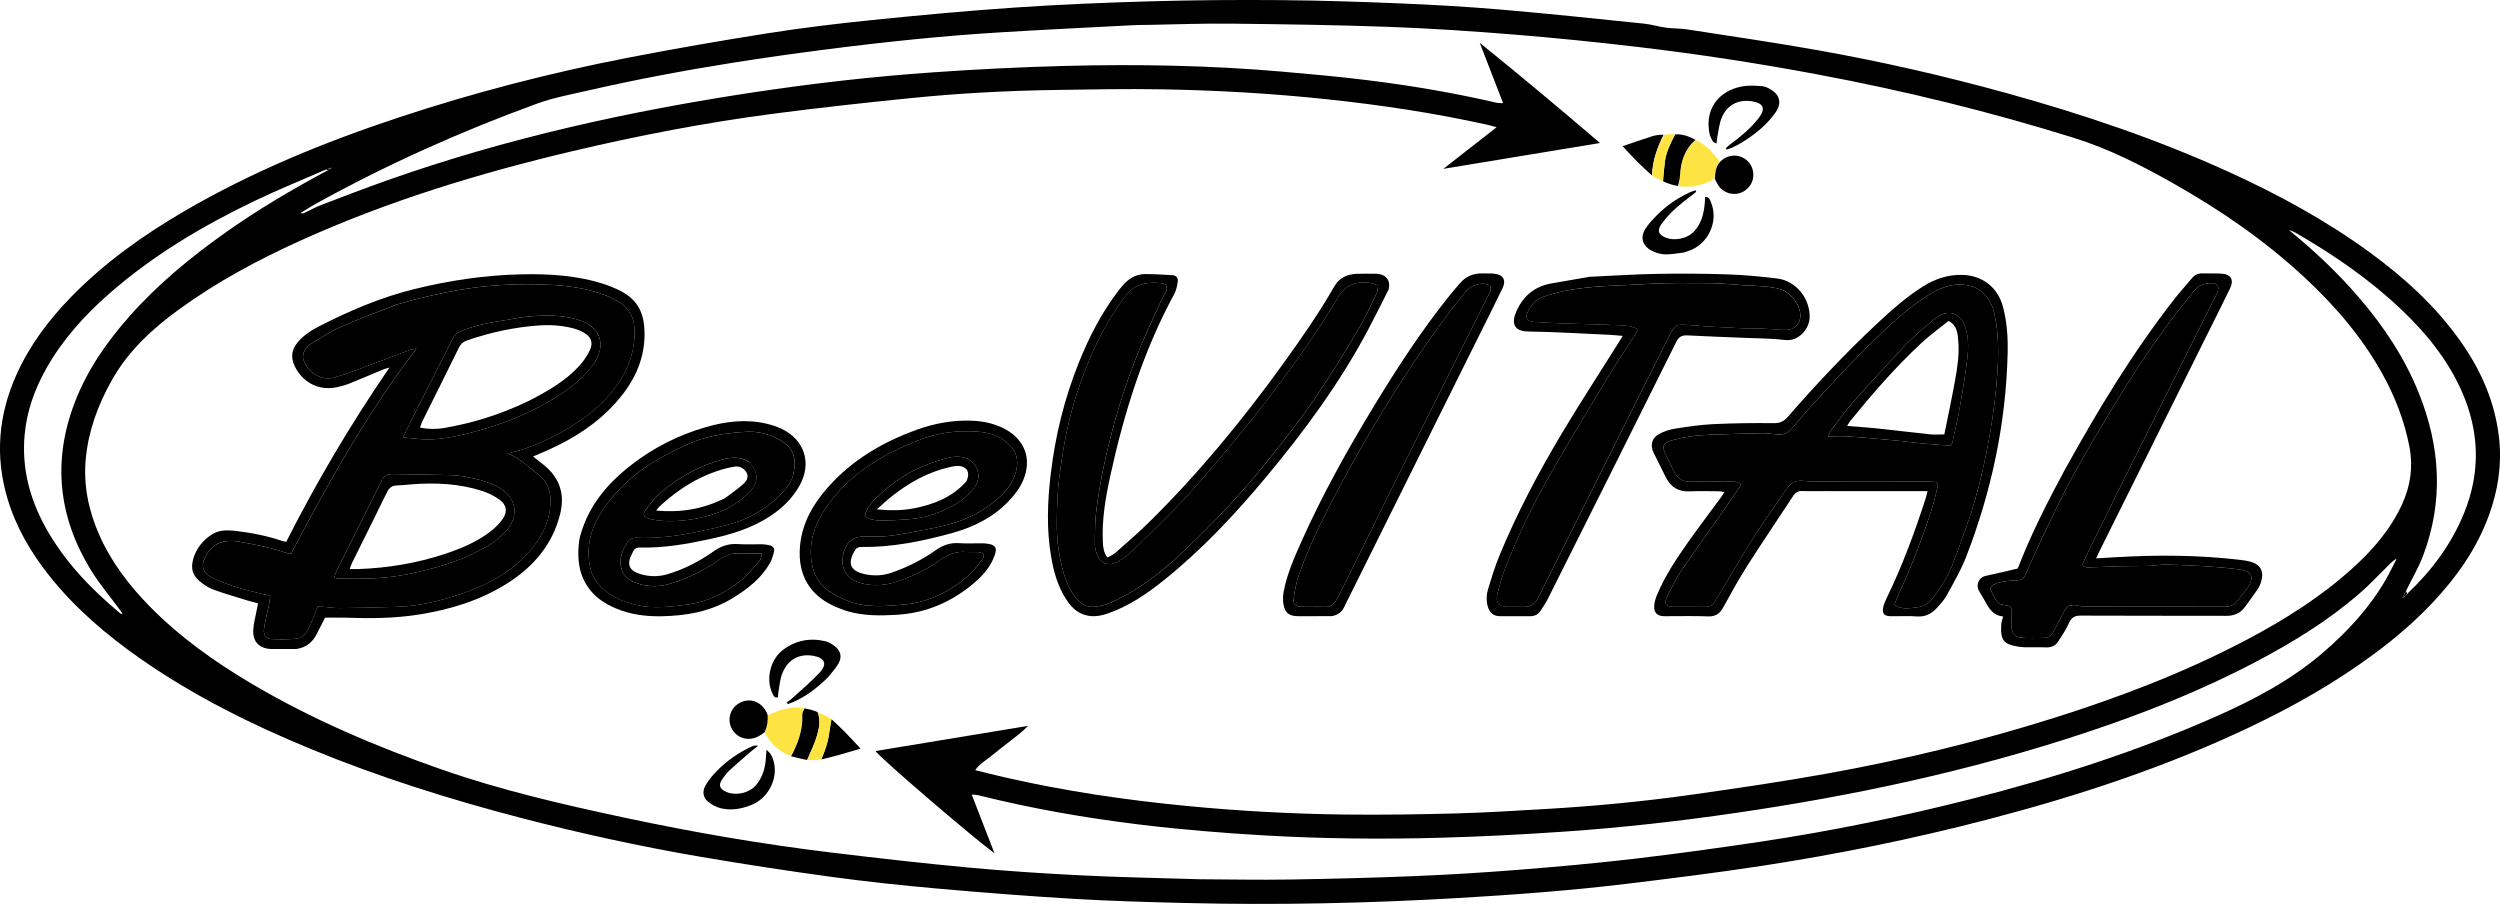
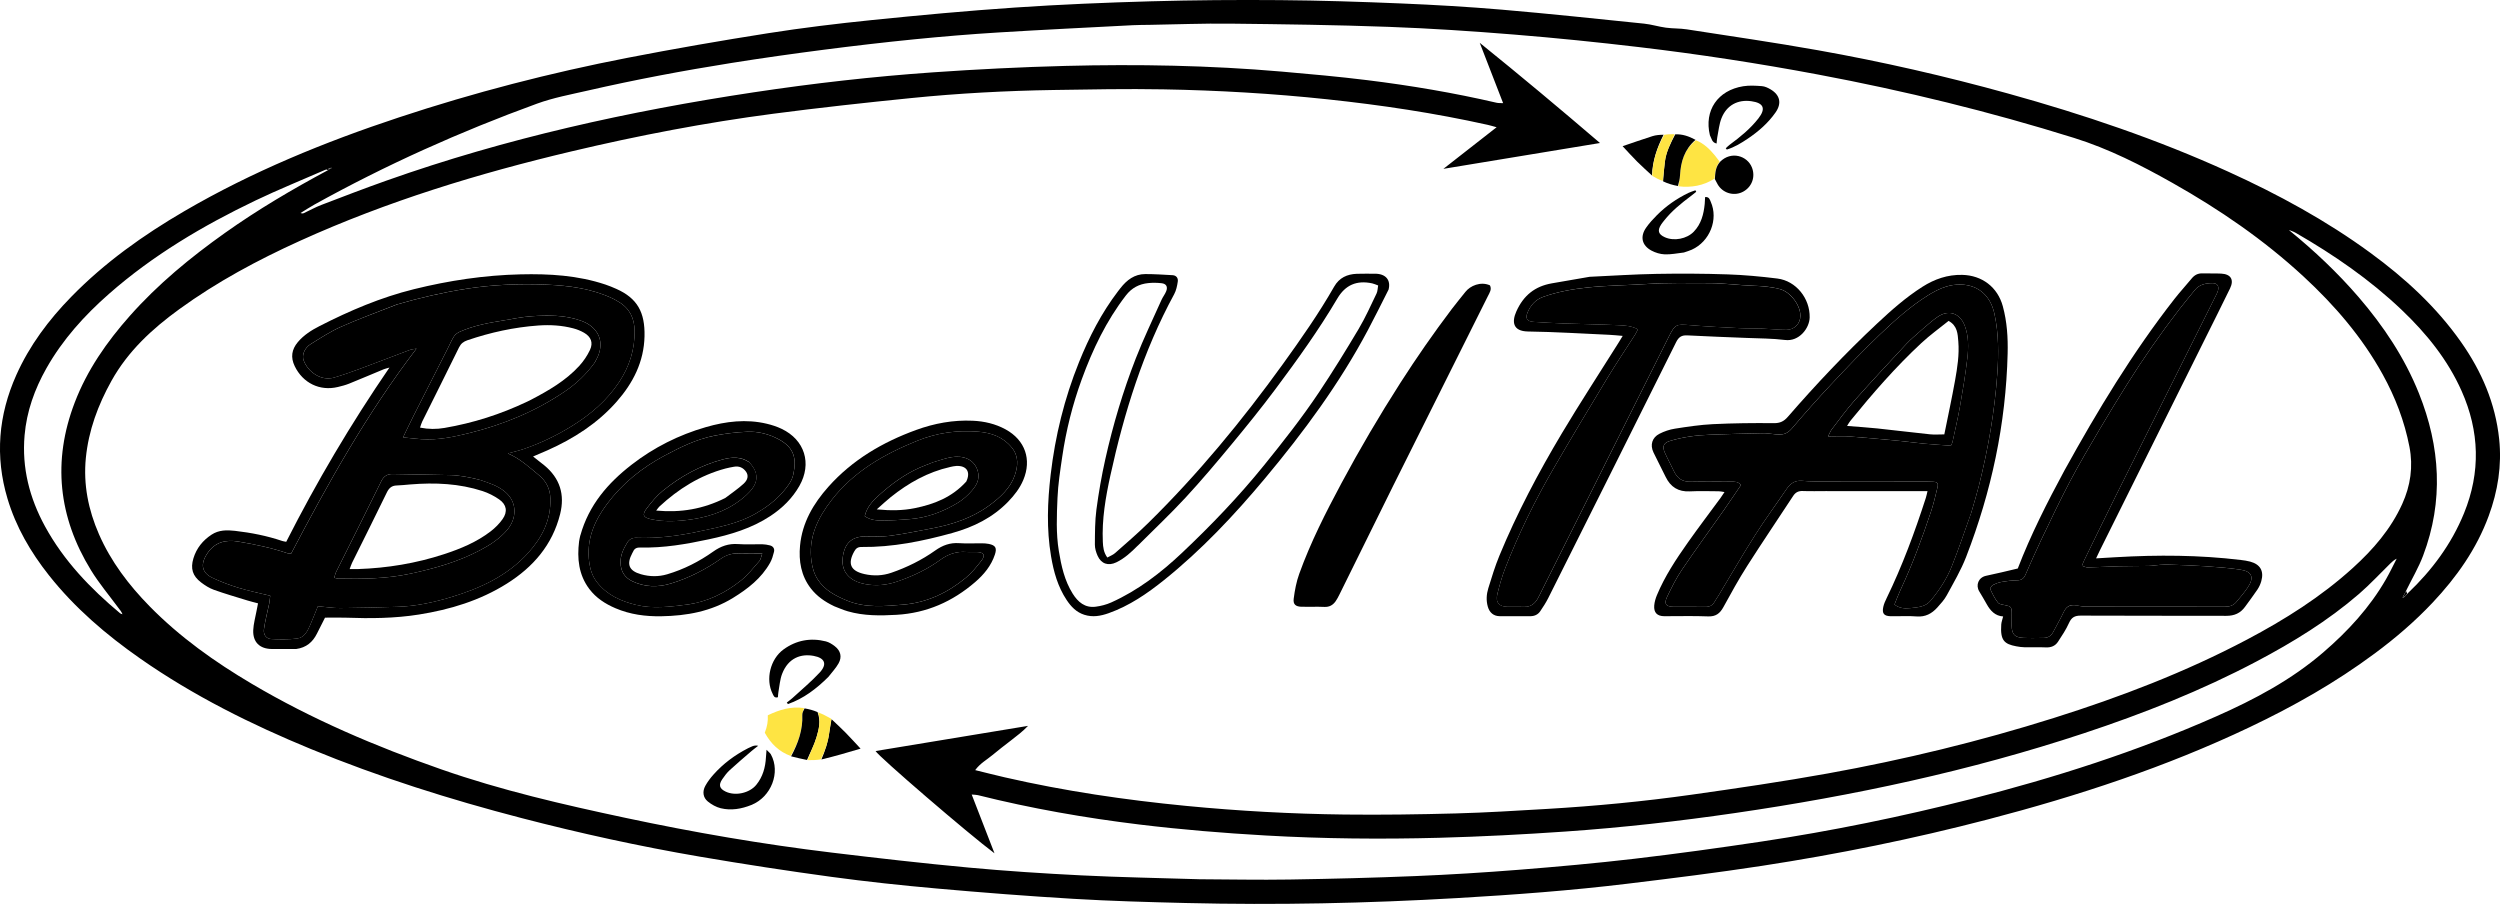
<svg xmlns="http://www.w3.org/2000/svg" data-id="Layer_2" data-name="Layer 2" viewBox="0 0 1561.68 564.65">
  <defs>
    <style>
      .cls-1, .cls-2 {
        stroke-width: 0px;
      }

      .cls-2 {
        fill: #fee443;
      }
    </style>
  </defs>
  <g id="Layer_1-2" data-name="Layer 1">
    <g>
      <path class="cls-1" d="m1483.36,408.24c-24.55,18.25-50.76,33.02-78.02,45.99-52.51,24.99-107.49,43.01-163.65,57.66-46.49,12.12-93.52,21.69-140.99,28.97-27.98,4.29-56.1,7.78-84.21,11.19-35.25,4.27-70.64,6.89-106.09,8.95-56.46,3.28-112.96,4.46-169.49,3.09-23.45-.57-46.9-1.22-70.31-2.61-28.44-1.69-56.86-3.9-85.24-6.43-22.05-1.96-44.08-4.31-66.01-7.3-27.41-3.73-54.76-7.93-82.03-12.59-37.54-6.42-74.74-14.56-111.61-24.15-44.77-11.65-88.81-25.53-131.62-43.16-37.27-15.35-73.22-33.23-106.36-56.37-21.33-14.89-40.98-31.66-57.2-52.16-11.41-14.43-20.56-30.11-25.85-47.84-7.87-26.4-5.69-52.12,5.5-77.18,8.28-18.53,20.25-34.48,34.35-48.91,20.87-21.37,44.97-38.52,70.68-53.51,42.38-24.7,87.52-43.15,133.97-58.53,46.85-15.51,94.55-27.86,142.98-37.26,29.06-5.64,58.24-10.71,87.48-15.31,21.53-3.39,43.2-6.02,64.89-8.23,29.79-3.03,59.62-5.81,89.5-7.83,28.26-1.92,56.59-3.1,84.91-3.9,26.86-.76,53.75-.96,80.62-.74,25.24.21,50.49,1.03,75.71,2.08,20.98.88,41.97,2.09,62.89,3.88,29.67,2.54,59.3,5.7,88.93,8.74,4.55.47,8.99,1.9,13.54,2.51,4.33.59,8.76.38,13.07,1.05,27.33,4.24,54.71,8.2,81.93,13.05,40.05,7.13,79.69,16.2,118.91,27.08,46.94,13.02,92.99,28.57,137.38,48.77,31.19,14.19,61.19,30.48,88.89,50.77,21.55,15.78,41.05,33.64,56.51,55.61,12.87,18.3,21.5,38.29,23.85,60.69,1.73,16.49-.84,32.48-6.54,47.98-7.61,20.68-20.06,38.26-35.05,54.17-10.98,11.65-23.07,22.05-36.2,31.78ZM205.36,105.39c-.59.14-1.17.29-2.49.83-14.45,6.32-29.09,12.23-43.3,19.04-32.84,15.74-64.02,34.18-91.51,58.33-15.37,13.51-28.97,28.56-39.09,46.5-7.36,13.04-12.33,26.91-13.62,41.9-1.75,20.24,3.08,39.07,12.74,56.78,11.73,21.49,28.33,38.8,46.96,54.35.38.32.97.4,1.46.59-.62-1.65-1.61-2.72-2.47-3.88-5.79-7.85-12.13-15.36-17.22-23.65-20.38-33.17-24.13-68.19-10.14-104.73,7.78-20.33,20.04-37.9,34.39-54.09,17.59-19.85,37.93-36.57,59.49-51.88,20.47-14.53,42.05-27.25,64.46-39.25.31-.26.62-.52,1.36-.88.25-.11.5-.23.75-.34-.09-.1-.24-.31-.26-.3-.34.2-.66.43-1.51.68Zm1296.27,267.77c.73-.67,1.45-1.34,2.54-2.66,15.04-14.29,27.19-30.64,35.05-49.94,10.43-25.6,9.69-51.08-1.5-76.27-8.74-19.65-22.02-36.01-37.46-50.71-19.91-18.96-42.4-34.42-66.16-48.11-1.39-.8-2.95-1.29-4.56-1.92l.07-.17s.06.14.52.58c15.54,12.68,30.1,26.39,43.2,41.6,15.6,18.13,28.76,37.82,37.69,60.11,13.4,33.45,15.52,67.31,2.64,101.39-2.85,7.55-7.04,14.6-10.79,22.27-.62,1.27-1.25,2.53-2.1,3.94.1-.02.2-.04.87-.12Zm-752.76,176.08c18.89.09,37.79.49,56.68.18,26.21-.42,52.43-1.08,78.62-2.16,21.63-.89,43.25-2.23,64.82-3.95,24-1.91,48-4.06,71.91-6.86,26.49-3.11,52.92-6.77,79.29-10.73,44.1-6.62,87.74-15.58,130.96-26.56,52.43-13.32,103.79-29.76,153.33-51.69,23.93-10.59,46.83-22.74,66.8-39.94,15.43-13.28,29.04-28.05,39.22-45.77,2.39-4.16,4.44-8.51,6.65-12.78-1.67.81-2.82,1.88-3.94,2.97-6.51,6.36-12.71,13.1-19.59,19.04-19.45,16.8-41.25,30.16-63.9,42.13-34.65,18.31-70.97,32.67-108.12,44.97-71,23.5-143.85,39.02-217.77,49.79-35.13,5.12-70.41,9.09-105.82,11.55-26.31,1.83-52.68,3.2-79.04,3.91-36.15.97-72.31.62-108.44-1.44-26.34-1.51-52.61-3.65-78.81-6.85-33.97-4.14-67.61-10.02-100.82-18.34-1.02-.26-2.12-.22-3.91-.39,4.82,12.43,9.41,24.26,14.24,36.72-16.11-12.01-72.82-60.81-74.28-63.89,31.76-5.24,63.49-10.48,95.23-15.72-3.32,3.49-7.04,6.3-10.72,9.15-3.86,2.99-7.76,5.94-11.5,9.08-3.49,2.93-7.67,5.13-10.79,9.41,6.57,1.61,12.52,3.14,18.52,4.52,37.34,8.57,75.15,14.13,113.27,17.83,32.93,3.2,65.93,5.01,98.99,5.4,23.12.27,46.26-.07,69.37-.69,19.04-.51,38.06-1.7,57.08-2.82,30.24-1.78,60.4-4.66,90.38-8.9,28.36-4.01,56.72-8.16,84.91-13.24,47.77-8.62,94.9-20.07,141.23-34.66,41.54-13.09,82.1-28.59,120.68-48.96,23.69-12.51,46.25-26.72,66.17-44.79,12.64-11.47,23.7-24.2,30.83-39.93,5.18-11.43,6.92-23.28,4.51-35.73-3.09-15.98-8.84-30.95-16.68-45.16-12.89-23.36-30.06-43.28-49.55-61.28-24.78-22.88-52.4-41.82-81.72-58.35-19.72-11.12-39.78-21.35-61.58-28.16-52.55-16.4-105.89-29.45-159.98-39.61-37.11-6.97-74.4-12.7-111.89-17.13-25.85-3.06-51.76-5.7-77.71-7.8-26.12-2.12-52.29-3.87-78.47-4.83-33.04-1.21-66.1-1.64-99.16-2.01-16.77-.19-33.55.48-50.32.76-3.42.06-6.85.03-10.26.21-28.12,1.48-56.26,2.82-84.37,4.56-17.38,1.07-34.74,2.52-52.07,4.24-18.94,1.89-37.85,4.09-56.73,6.53-19.2,2.48-38.37,5.19-57.49,8.23-30.2,4.8-60.25,10.46-90.07,17.3-10.61,2.43-21.44,4.44-31.62,8.15-47.94,17.46-94.41,38.28-139.05,63.05-2.94,1.63-5.76,3.5-8.63,5.25.82.37,1.47.34,2.01.09,3.67-1.7,7.23-3.7,11-5.14,13.52-5.18,27.04-10.37,40.68-15.2,74.55-26.41,151.39-43.38,229.46-55.15,37.2-5.61,74.57-9.87,112.09-12.48,27.45-1.91,54.95-3.29,82.45-4,45.12-1.16,90.23-.35,135.23,3.55,17.83,1.55,35.68,3.15,53.44,5.35,27.14,3.36,54.11,7.92,80.77,14.11,1.13.26,2.34.16,4.07.26-5.04-13-9.83-25.35-14.62-37.71,25.3,20.42,50.06,41.13,75.13,62.6-32.87,5.42-64.77,10.69-97.83,16.14,11.46-8.96,22.01-17.2,33.25-25.99-2.55-.69-4.05-1.16-5.58-1.5-33.09-7.37-66.54-12.38-100.25-15.96-34.04-3.62-68.17-5.59-102.37-6.21-22.79-.41-45.6.03-68.4.4-29.81.48-59.58,2.07-89.23,5.06-28.66,2.88-57.31,6.03-85.88,9.76-42.48,5.56-84.52,13.65-126.21,23.54-58.1,13.77-115.02,31.13-169.51,55.83-26.45,11.99-51.97,25.67-75.54,42.79-16.88,12.27-31.92,26.11-42.27,44.67-8.45,15.15-14.33,31.04-16.03,48.25-1.63,16.53,1.55,32.41,8.2,47.61,7.49,17.1,18.58,31.68,31.55,44.92,18.95,19.34,40.82,34.86,64.04,48.58,37.44,22.12,77.27,39.04,118.22,53.36,37.53,13.12,76.23,22.02,115.05,30.3,42.65,9.09,85.61,16.49,128.91,21.71,28.42,3.43,56.88,6.69,85.39,9.34,23.49,2.18,47.06,3.71,70.63,4.89,24.07,1.2,48.17,1.62,73.24,2.4Z" />
      <path class="cls-1" d="m1502.95,369.15c.25.29.42.77.72,1.63-.59,1.05-1.31,1.71-2.34,2.39-.3,0-.34-.02-.34-.02.62-1.27,1.25-2.53,1.96-4Z" />
      <path class="cls-1" d="m204.82,106.23c-.4.01-.6.03-1.01-.18.38-.37.97-.51,1.83-.65.28.01.32.05.32.05-.31.26-.62.52-1.13.78Z" />
      <path class="cls-1" d="m205.9,105.39c.31-.25.63-.47.97-.68.02-.01.17.19.26.3-.25.11-.5.23-.96.39-.21.05-.25,0-.27-.01Z" />
      <path class="cls-1" d="m1501.05,373.2c-.08.04-.19.06-.17.01.11-.07.16-.04.17-.01Z" />
      <path class="cls-1" d="m184.92,405.41c-5.33,0-10.21.03-15.1,0-7.56-.05-11.98-4.3-11.63-11.83.19-4.02,1.34-7.99,2.07-11.98.26-1.41.55-2.81.92-4.71-2.39-.64-4.55-1.14-6.67-1.8-6.98-2.16-14.02-4.19-20.89-6.65-2.85-1.02-5.55-2.74-7.98-4.59-5.38-4.09-6.75-8.69-4.82-15.07,1.92-6.33,5.84-11.19,11.34-14.8,4.52-2.97,9.55-2.96,14.63-2.38,10.04,1.16,19.92,3.08,29.52,6.33.6.2,1.25.27,2.48.52,18.95-37.38,40.24-73.47,64.48-108.84-1.71.5-2.68.69-3.57,1.06-7.21,2.99-14.39,6.06-21.62,8.98-2.25.91-4.64,1.52-7.01,2.09-11.32,2.73-21.88-2.46-26.98-13.02-2.65-5.48-1.91-10.38,1.91-14.96,3.73-4.47,8.59-7.51,13.66-10.1,18.87-9.63,38.27-17.91,58.94-23.02,21.87-5.41,44.02-8.73,66.54-9.26,17.95-.42,35.8.6,53.04,6.37,2.31.77,4.57,1.71,6.8,2.7,13.2,5.87,17.96,14.67,17.63,29.59-.35,15.92-7.13,29.2-17.42,40.89-11.95,13.57-26.83,23.06-43.21,30.37-2.8,1.25-5.63,2.42-8.99,3.86,2.57,2.02,4.81,3.72,6.99,5.51,9.78,8.05,12.98,18.26,9.9,30.5-4.84,19.27-16.85,33.08-33.29,43.42-16.82,10.57-35.4,16.19-54.87,19.29-15.18,2.42-30.45,2.53-45.76,1.97-4.21-.15-8.43-.02-12.94-.02-1.68,3.32-3.38,6.64-5.04,9.97-2.63,5.27-6.6,8.76-13.04,9.63Zm62.51-215.05c-11.47,4.54-23.09,8.74-34.36,13.73-6.64,2.95-12.82,7.01-19.02,10.85-3.73,2.31-5.61,6.83-4.44,10.03,2.73,7.49,11.13,13.2,18.93,10.92,5.29-1.54,10.5-3.38,15.67-5.29,10.65-3.95,21.24-8.04,31.88-12.04.96-.36,2.04-.42,4.07-.8-30.98,40.51-55.18,84-78.3,128.02-1.11-.09-1.79-.02-2.38-.22-10.01-3.39-20.32-5.53-30.72-7.28-7.65-1.29-14.31.31-18.96,6.96-5.05,7.23-3.73,12.59,2.96,15.74,5.27,2.48,10.78,4.54,16.35,6.23,6.31,1.92,12.81,3.24,19.68,4.93-.21,1.65-.34,3.39-.68,5.09-1.06,5.23-2.49,10.41-3.22,15.69-.49,3.55,1.3,6.05,4.65,6.28,5.31.36,10.72.32,15.99-.33,4.76-.59,6.64-4.83,8.35-8.75,1.6-3.67,3.05-7.41,4.69-11.42,5,.44,9.5,1.18,14,1.15,11.85-.08,23.7-.45,35.55-.79,11.42-.33,22.53-2.72,33.4-5.99,18.27-5.48,35.37-13.23,48.47-27.76,8.64-9.58,14.19-20.45,13.82-33.83-.17-6.16-2.62-10.93-7.24-14.72-5.9-4.84-11.48-10.11-19.31-13.55,3.54-.95,6.21-1.51,8.78-2.37,10.84-3.62,21.12-8.51,30.83-14.49,11.74-7.23,22.11-15.99,29.82-27.61,6.46-9.73,9.87-20.38,9.72-32.08-.1-7.86-3.12-14.17-10.14-18.22-1.13-.65-2.23-1.35-3.4-1.91-13.16-6.27-27.31-8.12-41.59-8.72-16.88-.7-33.73,0-50.48,2.65-14.44,2.28-28.63,5.56-43.39,9.87Z" />
      <path class="cls-1" d="m1141.32,306.77c-5.37,0-10.26.15-15.14-.04-2.74-.11-4.55.78-6.06,3.09-9.53,14.57-19.32,28.98-28.68,43.66-5.33,8.36-10.13,17.08-14.89,25.78-2.18,3.98-4.77,5.98-9.61,5.78-9.1-.38-18.23-.08-27.35-.12-4.4-.02-6.6-2.24-6.25-6.65.18-2.22.85-4.49,1.71-6.56,4.92-11.79,11.94-22.38,19.26-32.76,6.66-9.44,13.66-18.64,20.5-27.96.75-1.03,1.43-2.11,2.43-3.61-1.46-.22-2.49-.5-3.53-.5-6.03-.04-12.06-.25-18.07.06-7.23.37-12.08-2.7-15.17-9.07-2.48-5.13-5.16-10.16-7.61-15.3-2.21-4.64-.87-9.25,3.75-11.61,2.99-1.53,6.35-2.67,9.67-3.19,7.87-1.23,15.78-2.43,23.72-2.82,12.68-.61,25.39-.76,38.08-.62,3.87.04,6.29-1.15,8.71-3.94,17.63-20.29,36.06-39.82,55.69-58.21,8.92-8.35,18.05-16.45,28.41-23.04,7.58-4.81,15.68-7.64,24.84-7.44,12.37.27,22.12,7.62,25.38,19.64,2.63,9.68,3.25,19.6,3,29.53-1.07,43.88-10.12,86.19-25.94,127.04-3.21,8.29-7.81,16.07-12.07,23.92-1.53,2.82-3.79,5.29-5.96,7.7-3.41,3.76-7.43,5.98-12.9,5.53-5.34-.45-10.74-.03-16.11-.13-4.27-.08-5.59-1.7-4.7-5.84.4-1.88,1.23-3.69,2.08-5.43,9.83-20.23,17.59-41.27,24.5-62.64.39-1.2.61-2.45,1.05-4.25-21.02,0-41.62,0-62.71,0Zm90.11,13.33c1.56-5.46,3.26-10.88,4.65-16.38,5.85-23.12,9.91-46.58,11.58-70.36.87-12.45.89-25.01-1.8-37.38-2.66-12.24-11.37-18.92-23.41-18.19-6.64.4-12.53,3.24-18.1,6.71-11.09,6.92-20.77,15.64-30.16,24.57-10.48,9.97-20.44,20.51-30.35,31.07-8.44,9-16.63,18.24-24.63,27.64-2.83,3.32-5.96,4.06-9.9,3.56-2.89-.36-5.81-.77-8.7-.72-10.88.21-21.76.53-32.63.95-4.2.16-8.43.49-12.58,1.13-4.15.64-8.3,1.53-12.31,2.77-3.89,1.2-4.82,3.4-3.22,7.05,1.76,4.02,3.92,7.87,5.79,11.84,2.08,4.43,5.3,6.67,10.37,6.56,8.47-.19,16.94-.05,25.41-.04,2.08,0,4.23-.17,6.11,2.08-3.59,5.28-7.16,10.66-10.87,15.94-8.68,12.36-17.6,24.56-26.07,37.06-3.54,5.22-6.36,10.97-9.13,16.66-2.21,4.53-.91,6.38,3.99,6.42,6.52.05,13.03-.06,19.55.05,2.71.05,4.73-.75,6.05-3.2.69-1.29,1.58-2.46,2.34-3.71,7.63-12.66,15.03-25.47,22.96-37.94,6.27-9.87,13.23-19.29,19.8-28.97,2.28-3.35,5.19-5.22,9.33-4.94,2.59.18,5.18.43,7.77.43,22.15.03,44.31.02,66.46.03,2.61,0,5.22-.05,7.82.14,2.82.2,3.38.98,2.68,3.8-1.2,4.88-2.32,9.8-3.9,14.56-5.56,16.82-11.73,33.41-19.26,49.47-1.35,2.88-2.43,5.89-3.64,8.87,3.26,2.53,6.72,2.61,10.06,2.23,4.47-.51,9.26-.74,12.46-4.58,5.44-6.52,10.11-13.63,13.26-21.49,4.34-10.84,8.04-21.95,12.22-33.69Z" />
      <path class="cls-1" d="m867.35,181c-4.35,8.62-8.47,16.92-12.81,25.11-17.79,33.52-40.21,63.86-64.46,92.88-19.14,22.89-39.55,44.59-62.89,63.33-10.56,8.48-21.69,16.11-34.62,20.71-5.01,1.78-9.96,2.69-15.24,1-4.98-1.6-8.26-5.07-11-9.19-5.53-8.29-8.14-17.66-9.77-27.35-2.87-16.98-2.23-33.98-.24-51.01,2.83-24.2,8.59-47.63,17.7-70.23,6.35-15.76,14.05-30.78,24.4-44.34.49-.65.99-1.29,1.5-1.93,3.97-5.07,8.79-8.79,15.53-8.78,5.67,0,11.34.37,17.01.69,2.41.13,3.59,1.88,3.27,4.01-.4,2.68-.97,5.5-2.24,7.85-19.35,35.62-31.24,73.87-39.86,113.25-2.99,13.65-5.37,27.42-4.72,41.51.15,3.23.44,6.46,2.8,9.76,1.65-.93,3.48-1.58,4.83-2.77,6.95-6.14,14.01-12.19,20.62-18.68,31.09-30.55,58.72-64.04,84.2-99.36,11.33-15.72,22.44-31.58,32.06-48.42,3.19-5.58,8.09-7.76,14.12-8.01,3.74-.16,7.49-.01,11.24-.05,6.69-.07,10.26,3.77,8.59,10.07Zm-156.66,159.86c-4.02,4.05-8.17,7.92-13.38,10.43-4.97,2.39-9.4.95-11.66-4.09-.97-2.17-1.73-4.67-1.71-7.01.06-7.29.01-14.65.96-21.86,1.4-10.58,3.24-21.13,5.57-31.54,4.79-21.4,11.05-42.43,19.01-62.86,4.83-12.4,10.64-24.42,16.07-36.58.86-1.92,2.26-3.61,3-5.56,1.02-2.72-.07-4.55-2.95-4.87-2.74-.31-5.55-.36-8.29-.08-5.71.59-10.32,2.96-14.01,7.74-12.25,15.89-20.75,33.7-27.57,52.41-5.74,15.74-9.8,31.93-12.21,48.5-1.23,8.48-2.58,17.01-2.93,25.55-.46,11.02-.97,22.11.83,33.1,1.53,9.33,3.55,18.53,8.65,26.68,3.29,5.25,7.68,9.05,14.36,8.18,3.31-.43,6.7-1.3,9.74-2.67,16.65-7.49,30.96-18.48,44.11-30.89,18.21-17.19,35.53-35.25,51.32-54.77,11.96-14.78,23.71-29.71,34.27-45.5,8.66-12.96,16.85-26.25,24.82-39.65,4.22-7.1,7.6-14.72,11.2-22.17.7-1.46.67-3.28,1-5.03-1.62-.58-2.65-1.08-3.74-1.31-9.65-2.07-16.75,1.01-21.72,9.42-11.66,19.76-25.04,38.36-38.75,56.71-8.74,11.7-17.94,23.07-27.25,34.32-9.42,11.37-18.94,22.68-28.96,33.51-9.39,10.15-19.49,19.65-29.77,29.93Z" />
      <path class="cls-1" d="m1289.68,293.74c20.67-37.4,42.53-73.6,68.69-107.05,3.41-4.36,7.19-8.42,10.69-12.7,1.79-2.19,3.88-3.3,6.74-3.21,3.9.12,7.82-.07,11.72.14,6.04.32,8.16,3.81,5.54,9.22-5.19,10.69-10.54,21.3-15.83,31.94-21.81,43.87-43.63,87.74-65.44,131.62-.71,1.43-1.38,2.89-2.43,5.1,4.6-.27,8.54-.5,12.49-.73,26.04-1.51,52.04-1.39,77.98,1.74,1.94.23,3.89.5,5.77,1.01,6.35,1.73,8.74,5.88,6.96,12.23-.52,1.85-1.37,3.69-2.44,5.28-2.44,3.65-5.12,7.13-7.68,10.7-2.89,4.02-6.72,5.69-11.73,5.67-30.29-.11-60.58.03-90.87-.14-3.86-.02-5.83,1.12-7.4,4.62-1.84,4.11-4.39,7.94-6.88,11.73-1.72,2.61-4.32,3.66-7.58,3.51-4.39-.21-8.79,0-13.19-.08-1.78-.04-3.56-.28-5.31-.61-7.49-1.41-10.03-3.72-9.36-13.6.11-1.6.73-3.16,1.19-5.04-4.99-.34-7.96-3.54-10.26-7.67-1.5-2.7-3.08-5.36-4.68-8.01-2.33-3.85-.55-8.73,4.35-9.74,6.52-1.33,12.98-2.97,19.73-4.54,8.09-21.02,18.31-41.18,29.23-61.4Zm7.46,84.42c1.76.27,3.52.77,5.28.77,29.15.05,58.3.02,87.44.07,2.79,0,5.21-.74,6.99-2.82,2.52-2.96,5.04-5.95,7.22-9.16,4.25-6.27,2.75-10.1-4.71-11.2-7.36-1.09-14.81-1.63-22.24-2.13-7.44-.51-14.91-.71-22.36-.99-1.78-.07-3.58.01-5.36.14-2.41.18-4.82.62-7.23.68-6.18.15-12.37.06-18.56.22-6.48.17-12.96.57-19.44.73-1.12.03-2.26-.63-3.68-1.07.61-1.45.94-2.35,1.36-3.21,6.57-13.44,13.07-26.92,19.75-40.31,20.62-41.36,41.31-82.69,61.97-124.04.65-1.31,1.4-2.6,1.84-3.98.95-3.01-.21-4.99-3.35-4.98-4.09.02-8.12.75-10.96,4.25-3.27,4.03-6.62,8-9.79,12.12-11.71,15.19-22.65,30.91-32.82,47.17-5.68,9.09-11.31,18.22-16.74,27.46-6.34,10.78-12.74,21.54-18.57,32.59-6.37,12.08-12.2,24.44-18.11,36.76-3.44,7.18-6.6,14.48-9.82,21.77-1.03,2.33-2.48,3.5-5.2,3.51-3.22.02-6.47.46-9.65,1-1.89.32-3.78,1.03-5.48,1.93-.82.44-1.89,2.04-1.66,2.56,1.35,2.93,2.78,5.9,4.77,8.4.89,1.12,3.09,1.36,4.76,1.69,3.23.64,3.81,1.12,3.87,4.41.06,2.77-.08,5.53-.04,8.3.07,5.37,1.87,7.4,7.27,7.66,4.22.21,8.47.08,12.7.03,2.65-.03,4.66-1.18,5.92-3.59,2.18-4.16,4.57-8.23,6.57-12.47,1.51-3.2,3.56-4.95,8.06-4.27Z" />
      <path class="cls-1" d="m992.97,172.91c14.25-.66,28.04-1.58,41.84-1.82,14.79-.26,29.61-.19,44.39.31,10.37.35,20.76,1.31,31.06,2.59,11.74,1.47,20.44,12.49,20.19,24.32-.14,6.75-6.62,15.18-15.37,14.07-7.89-.99-15.92-.94-23.89-1.28-12.36-.54-24.73-.9-37.09-1.59-3.6-.2-5.45.96-7.08,4.24-26.52,53.31-53.18,106.56-79.85,159.79-1.45,2.89-3.23,5.63-5.05,8.31-1.46,2.15-3.67,3.09-6.31,3.08-6.35-.03-12.71.05-19.06-.02-3.73-.04-6.29-2.24-7.34-5.88-1.13-3.9-.86-7.82.29-11.57,2.11-6.83,4.2-13.71,6.92-20.31,10.95-26.53,24.35-51.86,39.03-76.47,11.34-19,23.46-37.54,35.22-56.29.83-1.32,1.63-2.67,2.79-4.56-3.24-.27-5.8-.57-8.36-.68-16.92-.76-33.83-1.83-50.75-2.07-9.71-.14-10.16-6.18-7.35-12.5,4.46-10.02,11.63-15.75,22.23-17.59,7.69-1.34,15.37-2.69,23.51-4.07Zm9.09,118.18c13.39-26.78,26.77-53.56,40.19-80.33,4.22-8.41,4.71-8.41,13.93-7.63,10.33.88,20.7,1.34,31.05,1.86,4.55.23,9.11.09,13.67.27,5.02.19,10.03.76,15.05.77,4.96,0,8.65-3.89,8.72-8.65.11-6.73-6.24-15.04-12.74-16.8-5.53-1.49-11.14-1.9-16.85-2.1-9.06-.32-18.1-1.6-27.15-1.62-13.15-.02-26.29-.32-39.47.55-12.28.81-24.63.85-36.89,2.18-9.37,1.02-18.6,2.65-27.51,5.82-4.8,1.71-7.83,5.13-9.77,9.62-1.68,3.88-.41,5.78,3.92,6.04,6.15.37,12.3.76,18.46.97,11.52.41,23.05.57,34.57,1.1,3.93.18,8,.4,11.91,2.57-.63,1.23-1.07,2.27-1.66,3.2-5.77,9.03-11.77,17.91-17.32,27.08-11.35,18.75-22.63,37.55-33.63,56.51-11.68,20.12-21.92,40.98-30.35,62.67-1.99,5.12-3.49,10.47-4.8,15.81-1.31,5.3,1.03,8.01,6.39,8.05,3.42.02,6.84-.09,10.26.03,3.88.14,6.5-1.72,8.38-4.87.83-1.39,1.51-2.88,2.24-4.34,13.03-26.05,26.06-52.1,39.43-78.8Z" />
      <path class="cls-1" d="m521.03,378.66c-5.84-2.79-10.77-6.23-14.52-11.08-6.12-7.92-7.65-17.17-6.74-26.79,1.36-14.36,8.35-26.22,17.73-36.74,14.98-16.8,33.8-27.81,54.75-35.45,11.43-4.16,23.2-6.33,35.4-5.78,7.24.33,14.17,1.92,20.58,5.44,12.15,6.68,16.37,18.81,10.99,31.59-2.18,5.18-5.56,9.51-9.44,13.53-9.69,10.02-21.77,15.93-34.92,19.57-18.53,5.13-37.34,8.96-56.72,8.74-2.36-.03-3.5.94-4.54,2.82-4.27,7.69-2.25,12.17,6.44,14.11,5.69,1.27,11.25,1.07,16.81-.85,9.76-3.37,18.93-7.91,27.33-13.86,4.58-3.25,9.3-5.02,14.99-4.61,4.7.33,9.44.04,14.16.09,1.46.01,2.94.09,4.36.38,4.17.85,5.17,2.49,3.81,6.62-2.31,7.02-6.9,12.54-12.37,17.25-14.09,12.14-30.19,19.32-49.06,20.42-10.33.6-20.47.69-30.46-2.19-2.8-.81-5.5-2-8.56-3.19Zm40.56-15.78c-1.08.36-2.14.77-3.24,1.08-6.87,1.95-13.83,2.18-20.69.25-5.88-1.66-12.39-6.31-11.23-15.92,1.07-8.81,5.52-13.16,14.2-13.21,5.05-.03,10.16.33,15.13-.34,8.81-1.2,17.55-2.98,26.3-4.65,13.05-2.49,25.52-6.57,36.3-14.62,6.55-4.89,12.66-10.41,15.47-18.33,2.09-5.9,2.7-11.97-1.76-17.51-5.42-6.72-12.88-9.28-20.92-9.95-13.1-1.1-25.89.68-38.2,5.67-20.61,8.35-39.59,19.07-53.47,37.02-8.62,11.15-14.63,23.33-12.59,38.11.56,4.08,1.62,7.9,3.88,11.41,4.37,6.81,11.07,10.27,18.23,13.24,11.57,4.8,23.66,3.57,35.5,2.55,14.58-1.27,27.56-7.42,38.82-16.74,3.71-3.07,6.83-6.95,9.8-10.79,2.62-3.39,1.47-5.16-2.99-5.29-2.12-.06-4.25.14-6.35-.04-6.13-.52-11.41,1.26-16.39,4.9-7.65,5.58-16.12,9.73-25.79,13.17Z" />
      <path class="cls-1" d="m362.54,334.45c5.28-18.98,17.2-32.68,32.04-44.19,13.93-10.79,29.49-18.58,46.36-23.45,12.44-3.59,25.21-5.18,38.09-2.1,3.14.75,6.29,1.77,9.2,3.16,14.5,6.9,19.07,21.66,11.15,35.63-4.43,7.81-10.7,13.93-18.12,18.83-11.74,7.75-24.96,11.67-38.58,14.58-14.04,3.01-28.13,5.46-42.56,5.1-2.23-.06-3.79.5-4.65,2.61-.12.3-.31.57-.47.86-3.75,7.02-2.17,11.08,5.4,13.24,5.41,1.54,10.93,1.63,16.38.02,10.4-3.08,19.97-7.96,28.77-14.2,4.74-3.36,9.6-5.09,15.45-4.67,5.02.36,10.09.03,15.14.11,1.6.03,3.22.31,4.78.7,2.04.51,3.08,2.04,2.58,4.05-.58,2.34-1.27,4.74-2.44,6.82-5.42,9.68-13.87,16.22-23.12,21.92-13.76,8.49-28.95,11.23-44.83,11.49-9.89.16-19.48-1.09-28.63-5.01-6.38-2.73-12.12-6.42-16.34-12.02-6.7-8.89-7.7-19.09-6.39-29.74.14-1.13.45-2.23.76-3.75Zm88.3,14.21c-9.76,6.89-20.22,12.34-31.7,15.83-8.29,2.52-16.34,2.29-24.15-1.42-4.81-2.28-7.26-6.22-7.35-11.67-.08-4.62,1.78-8.47,4.09-12.28,1.45-2.39,3.29-3.28,6.01-3.18,13.05.49,25.91-1.17,38.61-3.92,12.35-2.67,24.83-4.86,36.04-11.4,6.27-3.66,11.96-7.84,16.68-13.3,2.87-3.32,5.66-6.82,6.57-11.26,1.96-9.53.6-16.43-9.24-21.68-6.14-3.27-12.81-4.97-19.67-4.68-6.92.29-13.88,1.15-20.68,2.5-10.92,2.17-20.87,7.07-30.64,12.27-14.26,7.58-26.66,17.48-36.31,30.46-8.03,10.8-13.02,22.72-10.97,36.67.65,4.43,2.04,8.53,4.79,12.07,6.22,7.99,14.99,11.89,24.42,14.19,10.42,2.54,21.06,1.17,31.49-.15,12.68-1.6,23.99-7.11,33.93-15,4.4-3.49,7.93-8.11,11.69-12.36.82-.93.94-2.46,1.71-4.65-5.43,0-9.95.09-14.45-.03-3.68-.1-7.1.62-10.85,2.97Z" />
-       <path class="cls-1" d="m831.87,384.88c-7.27.04-14.11.08-20.95.05-5.56-.03-8.19-1.98-9.16-7.36-.45-2.49-.39-5.21.07-7.71,1.94-10.65,6.23-20.54,10.59-30.35,13.37-30.11,29.4-58.82,46.52-86.93,13.99-22.95,28.63-45.47,45.41-66.53,2.43-3.06,4.97-6.03,7.52-9,3.71-4.32,8.44-6.41,14.15-6.25,2.44.07,4.9-.09,7.32.16,5.72.59,7.71,4.02,5.22,9.15-4.91,10.11-9.96,20.14-14.96,30.2-27.1,54.53-54.21,109.06-81.31,163.59-.72,1.46-1.55,2.88-2.16,4.38-1.46,3.6-3.97,5.86-8.25,6.61Zm38.87-82.4c7.64-15.28,15.28-30.56,22.91-45.84,11.93-23.87,23.86-47.74,35.77-71.62,1.07-2.14,2.59-4.22,1.3-6.76-5.81-2.61-12.34.28-15.3,4.05-2.8,3.57-5.73,7.05-8.48,10.67-11.37,15.02-22.1,30.47-32.27,46.35-13.07,20.39-25.32,41.25-36.74,62.58-9.82,18.34-19.26,36.91-26.33,56.53-1.79,4.97-2.8,10.32-3.47,15.58-.46,3.59,1.26,4.93,4.97,5.02,4.72.11,9.45-.13,14.16.09,3.14.14,5.35-1.12,7.04-3.51.93-1.32,1.69-2.77,2.4-4.23,11.26-22.74,22.49-45.49,34.03-68.9Z" />
      <path class="cls-1" d="m467.21,467.42c2.01-.75,3.52-2.18,6.41-1.55-1.78,1.4-3.04,2.31-4.2,3.32-4.55,3.93-9.15,7.81-13.57,11.88-1.78,1.64-3.27,3.63-4.64,5.64-2.48,3.64-1.8,5.92,2.08,7.78,6.04,2.91,14.92.97,19.16-4.25,4.05-5,5.68-10.87,6.02-17.19.07-1.23.19-2.45.36-4.69,1.38,1.44,2.26,2.06,2.73,2.91,6.15,11.2.23,26.58-12.23,31.58-6.15,2.47-12.61,3.61-19.11,2.03-2.87-.7-5.73-2.32-8.05-4.2-3.02-2.44-3.52-6.23-1.58-9.78,1.39-2.54,3.19-4.91,5.13-7.08,6.02-6.75,13.16-12.1,21.51-16.4Z" />
      <path class="cls-1" d="m1051.87,157.73c-4.24.51-8.12,1.31-11.96,1.16-2.81-.11-5.82-1.02-8.31-2.36-6.01-3.25-7.22-8.73-3.3-14.32,1.94-2.78,4.27-5.32,6.67-7.73,5.78-5.81,12.43-10.44,19.81-14,1.37-.66,2.87-1.07,4.31-1.6.17.31.34.62.5.93-1.07.85-2.12,1.73-3.21,2.56-6.12,4.59-12.07,9.37-16.85,15.42-.6.76-1.23,1.51-1.77,2.33-2.57,3.88-1.91,6.22,2.24,8.09,5.71,2.57,13.71,1.04,18.07-3.49,4.65-4.83,6.18-10.91,6.82-17.32.14-1.4.17-2.82.25-4.31,2.56-.23,2.92,1.6,3.52,2.96,4.89,11.01-.57,24.82-11.84,29.92-1.47.67-3.05,1.11-4.96,1.77Z" />
      <path class="cls-1" d="m1068.13,84.5c-3.73-15.48,4.87-28.08,20.84-30.63,3.79-.61,7.77-.35,11.63-.06,1.85.14,3.77,1.04,5.41,2.01,5.97,3.53,7.1,8.74,3.14,14.4-4.62,6.63-10.62,11.86-17.28,16.35-4.14,2.79-8.38,5.41-13.19,6.86-.22-.27-.43-.53-.65-.8.82-.75,1.58-1.58,2.48-2.23,6.58-4.83,12.87-9.96,17.93-16.44,4.76-6.11,3.31-9.64-4.41-10.73-8.5-1.2-15.5,2.54-18.69,10.68-1.45,3.71-1.81,7.85-2.6,11.8-.24,1.2-.28,2.44-.44,3.95-2.99-.66-3.05-3.1-4.16-5.15Z" />
      <path class="cls-1" d="m517.51,422.8c-7.54,7.48-15.55,13.6-25.31,17.01-.24-.31-.48-.62-.71-.93,1.17-.93,2.39-1.79,3.49-2.79,5.73-5.27,11.77-10.26,17.04-15.95,4.87-5.25,3.32-9.12-3.75-10.43-7.81-1.45-15.83,1.15-19.71,11.24-1.37,3.56-1.6,7.56-2.31,11.37-.2,1.07-.21,2.17-.3,3.21-2.33.71-2.73-1.01-3.34-2.21-4.47-8.86-1.52-21.56,6.86-27.65,7.91-5.75,16.89-7.41,26.42-5.02,1.97.5,3.88,1.71,5.53,2.97,3.72,2.85,4.7,6.7,2.41,10.77-1.65,2.93-4.03,5.46-6.33,8.41Z" />
      <path class="cls-2" d="m493.89,472.21c-7.09-2.59-12.26-7.45-16.15-14.49,1.56-3.91,2.08-7.33,1.87-10.88,7.16-3.48,14.59-5.75,22.65-4.53-.41,1.64-1.15,2.96-1.09,4.25.41,9.38-2.62,17.74-7.28,25.65Z" />
      <path class="cls-2" d="m1070.99,111.62c-6.92,4.38-14.52,5.72-22.54,4.76.36-2.48.88-4.61.99-6.75.44-8.66,2.84-16.39,9.95-22.01,4.98,1.97,8.64,5.57,11.95,9.61.91,1.11,1.79,2.24,2.86,3.73-2.56,3.27-2.75,7.02-3.22,10.67Z" />
-       <path class="cls-1" d="m479.5,446.49c.33,3.91-.2,7.32-1.83,10.88-1.16.99-2.28,1.63-3.39,2.29-6.12,3.65-13.5,1.87-16.95-4.09-3.28-5.67-1.44-12.8,4.19-16.19,6.01-3.62,13.07-1.7,16.78,4.56.41.7.72,1.46,1.19,2.54Z" />
      <path class="cls-1" d="m1071.23,111.9c.23-3.93.41-7.68,3.3-10.86,6.84-6.88,16.95-3.78,19.85,3.58,2.27,5.77.09,12-5.33,15.03-5.25,2.94-12.02,1.4-15.53-3.62-.83-1.18-1.37-2.56-2.28-4.13Z" />
      <path class="cls-1" d="m1059.17,87.36c-6.88,5.89-9.29,13.61-9.72,22.27-.11,2.15-.63,4.27-1.31,6.57-3.25-.63-6.17-1.43-9.24-2.91.26-4.54.64-8.39,1.1-12.23.74-6.24,3.62-11.69,6.49-17.14,4.47-.21,8.54,1.19,12.67,3.44Z" />
      <path class="cls-1" d="m494.17,472.45c4.39-8.16,7.42-16.51,7.01-25.89-.06-1.28.68-2.6,1.41-4.05,2.82.48,5.28,1.11,8.1,2.3,2.2,5.75.79,10.86-.63,15.71-1.43,4.9-3.92,9.49-5.94,14.22-3.22-.68-6.45-1.37-9.95-2.29Z" />
      <path class="cls-1" d="m1031.93,109.6c-3.06-2.85-6.21-5.61-9.17-8.57-3.19-3.19-6.2-6.55-9.16-9.71,5.97-2.02,12.27-4.25,18.64-6.27,2.14-.68,4.44-.85,6.94-.88-4.1,8.16-6.9,16.42-7.24,25.42Z" />
      <path class="cls-1" d="m519.45,449.27c2.92,2.79,5.91,5.5,8.74,8.38,3.16,3.21,6.18,6.57,9.39,10.01-7.96,2.36-16.07,4.76-24.49,6.77,2.36-5.56,4.18-10.98,4.92-16.78.36-2.81.95-5.59,1.44-8.38Z" />
      <path class="cls-2" d="m519.29,449.01c-.32,3.05-.91,5.83-1.27,8.64-.74,5.79-2.56,11.22-5.33,16.74-2.7.42-5.29.49-8.23.45,1.68-4.83,4.17-9.43,5.6-14.33,1.42-4.86,2.83-9.96.95-15.53,2.68,1,5.39,2.38,8.27,4.02Z" />
      <path class="cls-2" d="m1032.1,109.86c.18-9.26,2.98-17.53,7.5-25.64,2.11-.38,4.09-.43,6.49-.4-2.45,5.54-5.33,10.98-6.08,17.23-.46,3.84-.85,7.7-1.33,11.97-2.18-.69-4.3-1.8-6.58-3.16Z" />
      <path class="cls-1" d="m247.81,190.26c14.39-4.22,28.57-7.49,43.01-9.78,16.76-2.65,33.61-3.36,50.48-2.65,14.28.6,28.44,2.45,41.59,8.72,1.17.56,2.27,1.26,3.4,1.91,7.02,4.05,10.04,10.36,10.14,18.22.15,11.71-3.26,22.35-9.72,32.08-7.71,11.62-18.08,20.38-29.82,27.61-9.72,5.98-19.99,10.87-30.83,14.49-2.57.86-5.24,1.43-8.78,2.37,7.83,3.44,13.41,8.71,19.31,13.55,4.61,3.79,7.07,8.55,7.24,14.72.36,13.38-5.19,24.25-13.82,33.83-13.1,14.52-30.2,22.27-48.47,27.76-10.87,3.26-21.98,5.65-33.4,5.99-11.85.34-23.7.71-35.55.79-4.5.03-9.01-.72-14-1.15-1.64,4.01-3.09,7.75-4.69,11.42-1.71,3.93-3.6,8.17-8.35,8.75-5.27.65-10.69.69-15.99.33-3.35-.23-5.14-2.73-4.65-6.28.73-5.28,2.16-10.45,3.22-15.69.34-1.7.47-3.44.68-5.09-6.87-1.69-13.37-3-19.68-4.93-5.57-1.7-11.08-3.76-16.35-6.23-6.69-3.15-8.01-8.51-2.96-15.74,4.65-6.65,11.3-8.25,18.96-6.96,10.4,1.75,20.71,3.89,30.72,7.28.59.2,1.27.12,2.38.22,23.12-44.03,47.32-87.52,78.3-128.02-2.03.39-3.11.44-4.07.8-10.63,3.99-21.23,8.09-31.88,12.04-5.17,1.91-10.38,3.75-15.67,5.29-7.79,2.27-16.19-3.44-18.93-10.92-1.17-3.2.71-7.72,4.44-10.03,6.21-3.84,12.38-7.91,19.02-10.85,11.27-5,22.89-9.2,34.73-13.83Zm123.75,36.16c.79-1.6,1.73-3.15,2.34-4.82,2.71-7.36.78-13.98-5.54-18.53-1.69-1.22-3.67-2.11-5.64-2.81-10.03-3.56-20.46-3.42-30.84-2.7-5.95.41-11.84,1.72-17.75,2.67-9.14,1.47-18.23,3.18-26.76,6.93-1.4.61-2.87,1.61-3.69,2.84-1.52,2.28-2.58,4.86-3.82,7.31-7.29,14.36-14.6,28.72-21.86,43.09-2.07,4.09-4.01,8.25-6.22,12.81,4.33.44,7.86.9,11.4,1.14,10.18.71,20.01-1.38,29.8-3.8,21.63-5.34,41.93-13.73,60.36-26.37,6.88-4.72,12.88-10.41,18.22-17.77Zm-72.22,73.23c-6.15-1.49-12.3-2.8-18.69-2.88-11.85-.14-23.69-.55-35.54-.65-2.99-.02-5.36,1.23-6.9,4.38-9.3,18.97-18.82,37.83-28.24,56.75-.54,1.08-.76,2.31-1.19,3.66,1.1.25,1.71.5,2.33.51,15.11.3,30.17.17,45.06-3.02,15.13-3.24,29.92-7.41,43.68-14.67,6.21-3.27,12.05-7.06,16.72-12.42,6.47-7.42,6.69-17.64-1.19-24.19-4.55-3.78-9.91-5.43-16.05-7.46Z" />
      <path class="cls-1" d="m1231.33,320.48c-4.08,11.37-7.77,22.47-12.12,33.32-3.15,7.86-7.82,14.97-13.26,21.49-3.21,3.84-7.99,4.07-12.46,4.58-3.35.38-6.8.3-10.06-2.23,1.21-2.97,2.29-5.99,3.64-8.87,7.53-16.06,13.7-32.65,19.26-49.47,1.58-4.76,2.7-9.68,3.9-14.56.7-2.83.14-3.6-2.68-3.8-2.6-.19-5.21-.14-7.82-.14-22.15,0-44.31,0-66.46-.03-2.59,0-5.18-.26-7.77-.43-4.14-.28-7.05,1.59-9.33,4.94-6.58,9.67-13.53,19.1-19.8,28.97-7.93,12.47-15.32,25.28-22.96,37.94-.76,1.25-1.65,2.43-2.34,3.71-1.32,2.46-3.34,3.25-6.05,3.2-6.51-.11-13.03,0-19.55-.05-4.9-.04-6.2-1.89-3.99-6.42,2.77-5.69,5.6-11.44,9.13-16.66,8.46-12.51,17.39-24.7,26.07-37.06,3.71-5.28,7.27-10.66,10.87-15.94-1.88-2.25-4.03-2.07-6.11-2.08-8.47-.01-16.94-.15-25.41.04-5.07.11-8.29-2.13-10.37-6.56-1.87-3.98-4.03-7.82-5.79-11.84-1.6-3.65-.67-5.85,3.22-7.05,4.01-1.24,8.16-2.12,12.31-2.77,4.15-.64,8.38-.97,12.58-1.13,10.87-.42,21.75-.75,32.63-.95,2.9-.06,5.82.35,8.7.72,3.94.5,7.07-.24,9.9-3.56,8-9.39,16.19-18.64,24.63-27.64,9.91-10.56,19.86-21.1,30.35-31.07,9.39-8.93,19.07-17.66,30.16-24.57,5.57-3.47,11.46-6.31,18.1-6.71,12.03-.73,20.75,5.96,23.41,18.19,2.68,12.36,2.67,24.93,1.8,37.38-1.67,23.78-5.73,47.24-11.58,70.36-1.39,5.5-3.09,10.92-4.76,16.76Zm-31.41-113.98c-3,2.73-6.22,5.25-8.97,8.21-10.95,11.76-21.9,23.53-32.57,35.55-5.05,5.69-9.5,11.92-14.16,17.96-.81,1.06-1.27,2.39-2.3,4.39,5.14,0,9.36-.26,13.53.05,10.33.77,20.64,1.75,30.94,2.73,5.15.49,10.27,1.26,15.42,1.74,5.61.52,11.24.86,16.87,1.28.45-1.01.81-1.56.94-2.16,1.6-7.43,3.39-14.83,4.7-22.31,1.76-10.03,3.44-20.1,4.61-30.21.78-6.75.88-13.61-1.6-20.22-2.92-7.77-9.84-10.33-16.71-5.74-3.62,2.42-6.83,5.46-10.72,8.72Z" />
-       <path class="cls-1" d="m710.94,340.62c10.03-10.03,20.13-19.53,29.52-29.68,10.02-10.83,19.55-22.14,28.96-33.51,9.32-11.25,18.51-22.62,27.25-34.32,13.71-18.35,27.09-36.95,38.75-56.71,4.96-8.41,12.07-11.49,21.72-9.42,1.09.23,2.12.74,3.74,1.31-.33,1.75-.3,3.57-1,5.03-3.6,7.46-6.97,15.07-11.2,22.17-7.97,13.4-16.16,26.69-24.82,39.65-10.56,15.8-22.31,30.73-34.27,45.5-15.8,19.52-33.11,37.58-51.32,54.77-13.15,12.41-27.47,23.4-44.11,30.89-3.04,1.37-6.42,2.23-9.74,2.67-6.68.87-11.08-2.93-14.36-8.18-5.1-8.15-7.12-17.35-8.65-26.68-1.8-10.99-1.28-22.08-.83-33.1.35-8.54,1.7-17.07,2.93-25.55,2.41-16.57,6.47-32.76,12.21-48.5,6.82-18.71,15.32-36.51,27.57-52.41,3.68-4.78,8.3-7.15,14.01-7.74,2.74-.28,5.55-.23,8.29.08,2.88.32,3.97,2.15,2.95,4.87-.73,1.95-2.14,3.64-3,5.56-5.43,12.16-11.24,24.18-16.07,36.58-7.96,20.44-14.22,41.46-19.01,62.86-2.33,10.41-4.17,20.97-5.57,31.54-.95,7.21-.91,14.57-.96,21.86-.02,2.34.74,4.84,1.71,7.01,2.26,5.04,6.69,6.48,11.66,4.09,5.21-2.51,9.37-6.39,13.63-10.67Z" />
      <path class="cls-1" d="m1296.72,378.13c-4.07-.66-6.13,1.09-7.63,4.3-2,4.25-4.39,8.31-6.57,12.47-1.26,2.41-3.27,3.56-5.92,3.59-4.23.04-8.48.18-12.7-.03-5.4-.27-7.2-2.29-7.27-7.66-.03-2.77.1-5.54.04-8.3-.07-3.29-.64-3.77-3.87-4.41-1.67-.33-3.86-.56-4.76-1.69-1.98-2.5-3.42-5.47-4.77-8.4-.24-.52.83-2.12,1.66-2.56,1.7-.9,3.59-1.6,5.48-1.93,3.19-.55,6.43-.98,9.65-1,2.72-.02,4.17-1.18,5.2-3.51,3.21-7.28,6.38-14.59,9.82-21.77,5.91-12.32,11.74-24.68,18.11-36.76,5.83-11.06,12.23-21.81,18.57-32.59,5.43-9.24,11.06-18.37,16.74-27.46,10.17-16.26,21.11-31.98,32.82-47.17,3.17-4.11,6.52-8.08,9.79-12.12,2.84-3.5,6.87-4.23,10.96-4.25,3.14-.02,4.3,1.97,3.35,4.98-.44,1.38-1.19,2.67-1.84,3.98-20.66,41.35-41.35,82.68-61.97,124.04-6.68,13.39-13.18,26.87-19.75,40.31-.42.86-.75,1.76-1.36,3.21,1.43.43,2.56,1.09,3.68,1.07,6.48-.16,12.96-.56,19.44-.73,6.18-.16,12.37-.08,18.56-.22,2.41-.06,4.82-.51,7.23-.68,1.78-.13,3.58-.21,5.36-.14,7.46.28,14.92.48,22.36.99,7.43.51,14.88,1.05,22.24,2.13,7.46,1.1,8.96,4.93,4.71,11.2-2.18,3.21-4.7,6.2-7.22,9.16-1.78,2.09-4.2,2.83-6.99,2.82-29.15-.05-58.3-.02-87.44-.07-1.76,0-3.52-.5-5.7-.8Z" />
      <path class="cls-1" d="m1001.89,291.41c-13.2,26.37-26.23,52.42-39.26,78.47-.73,1.46-1.4,2.94-2.24,4.34-1.88,3.15-4.5,5.01-8.38,4.87-3.41-.12-6.84,0-10.26-.03-5.36-.03-7.7-2.74-6.39-8.05,1.32-5.34,2.81-10.69,4.8-15.81,8.43-21.7,18.67-42.55,30.35-62.67,11-18.96,22.28-37.76,33.63-56.51,5.55-9.16,11.55-18.05,17.32-27.08.59-.93,1.03-1.97,1.66-3.2-3.9-2.17-7.98-2.39-11.91-2.57-11.52-.53-23.05-.7-34.57-1.1-6.16-.22-12.31-.6-18.46-.97-4.33-.26-5.59-2.16-3.92-6.04,1.94-4.49,4.98-7.92,9.77-9.62,8.92-3.17,18.15-4.81,27.51-5.82,12.27-1.33,24.61-1.37,36.89-2.18,13.18-.87,26.32-.58,39.47-.55,9.05.02,18.09,1.3,27.15,1.62,5.71.2,11.32.6,16.85,2.1,6.5,1.76,12.84,10.07,12.74,16.8-.07,4.76-3.76,8.65-8.72,8.65-5.02,0-10.03-.58-15.05-.77-4.55-.17-9.12-.03-13.67-.27-10.36-.52-20.72-.98-31.05-1.86-9.22-.78-9.71-.78-13.93,7.63-13.41,26.77-26.79,53.55-40.36,80.65Z" />
      <path class="cls-1" d="m561.95,362.73c9.31-3.29,17.78-7.44,25.43-13.02,4.98-3.63,10.26-5.41,16.39-4.9,2.1.18,4.23-.02,6.35.04,4.46.13,5.61,1.9,2.99,5.29-2.97,3.84-6.09,7.72-9.8,10.79-11.26,9.32-24.24,15.47-38.82,16.74-11.84,1.03-23.93,2.25-35.5-2.55-7.16-2.97-13.85-6.43-18.23-13.24-2.26-3.52-3.32-7.34-3.88-11.41-2.03-14.78,3.97-26.96,12.59-38.11,13.88-17.94,32.86-28.66,53.47-37.02,12.3-4.99,25.09-6.77,38.2-5.67,8.04.68,15.5,3.23,20.92,9.95,4.46,5.53,3.86,11.61,1.76,17.51-2.81,7.92-8.92,13.45-15.47,18.33-10.79,8.05-23.25,12.13-36.3,14.62-8.74,1.67-17.48,3.45-26.3,4.65-4.97.68-10.08.31-15.13.34-8.67.05-13.13,4.4-14.2,13.21-1.17,9.61,5.35,14.26,11.23,15.92,6.86,1.93,13.82,1.7,20.69-.25,1.09-.31,2.16-.72,3.6-1.23Zm20.58-73.81c-2.71,1.08-5.47,2.06-8.13,3.24-9.44,4.21-17.69,10.3-25.29,17.13-3.87,3.48-7.64,7.47-8.94,13.13,3.37,2.4,7.14,2.73,10.76,2.74,5.82.02,11.65-.41,17.46-.88,10.73-.86,20.58-4.57,29.71-10.07,3.29-1.98,6.33-4.64,8.86-7.55,2.96-3.41,5.3-7.3,3.83-12.37-2.23-7.71-9.42-9.85-16.31-8.73-3.81.62-7.5,2-11.95,3.35Z" />
      <path class="cls-1" d="m451.13,348.43c3.46-2.12,6.88-2.84,10.56-2.74,4.51.12,9.02.03,14.45.03-.77,2.18-.9,3.72-1.71,4.65-3.76,4.25-7.29,8.87-11.69,12.36-9.94,7.89-21.26,13.39-33.93,15-10.43,1.32-21.07,2.69-31.49.15-9.42-2.3-18.2-6.19-24.42-14.19-2.75-3.54-4.14-7.64-4.79-12.07-2.05-13.94,2.94-25.87,10.97-36.67,9.65-12.98,22.05-22.88,36.31-30.46,9.77-5.2,19.72-10.1,30.64-12.27,6.8-1.35,13.76-2.21,20.68-2.5,6.86-.29,13.53,1.4,19.67,4.68,9.84,5.25,11.2,12.15,9.24,21.68-.91,4.44-3.71,7.94-6.57,11.26-4.71,5.46-10.41,9.64-16.68,13.3-11.21,6.54-23.69,8.73-36.04,11.4-12.71,2.75-25.57,4.41-38.61,3.92-2.72-.1-4.56.79-6.01,3.18-2.31,3.81-4.17,7.66-4.09,12.28.09,5.45,2.55,9.39,7.35,11.67,7.81,3.71,15.86,3.94,24.15,1.42,11.48-3.5,21.94-8.94,32-16.06Zm16.63-59.92c-5.21-3.43-10.84-2.98-16.42-1.49-13.88,3.71-26.22,10.55-37.3,19.54-3.86,3.13-7.12,7.13-10.14,11.12-2.94,3.89-2.09,5.58,2.67,6.63,8.65,1.92,17.32,1.37,26,.04,12.66-1.93,24.25-6.46,33.7-15.15,6.07-5.58,9.62-12.21,1.48-20.7Z" />
-       <path class="cls-1" d="m870.59,302.81c-11.39,23.08-22.63,45.83-33.88,68.57-.72,1.45-1.47,2.91-2.4,4.23-1.69,2.39-3.9,3.66-7.04,3.51-4.71-.22-9.44.02-14.16-.09-3.71-.09-5.43-1.43-4.97-5.02.67-5.26,1.67-10.6,3.47-15.58,7.07-19.62,16.51-38.19,26.33-56.53,11.42-21.33,23.68-42.19,36.74-62.58,10.17-15.87,20.9-31.33,32.27-46.35,2.74-3.62,5.67-7.1,8.48-10.67,2.96-3.77,9.49-6.66,15.3-4.05,1.29,2.53-.23,4.62-1.3,6.76-11.92,23.88-23.85,47.75-35.77,71.62-7.64,15.28-15.27,30.56-23.06,46.18Z" />
+       <path class="cls-1" d="m870.59,302.81c-11.39,23.08-22.63,45.83-33.88,68.57-.72,1.45-1.47,2.91-2.4,4.23-1.69,2.39-3.9,3.66-7.04,3.51-4.71-.22-9.44.02-14.16-.09-3.71-.09-5.43-1.43-4.97-5.02.67-5.26,1.67-10.6,3.47-15.58,7.07-19.62,16.51-38.19,26.33-56.53,11.42-21.33,23.68-42.19,36.74-62.58,10.17-15.87,20.9-31.33,32.27-46.35,2.74-3.62,5.67-7.1,8.48-10.67,2.96-3.77,9.49-6.66,15.3-4.05,1.29,2.53-.23,4.62-1.3,6.76-11.92,23.88-23.85,47.75-35.77,71.62-7.64,15.28-15.27,30.56-23.06,46.18" />
      <path class="cls-1" d="m371.35,226.71c-5.13,7.07-11.13,12.76-18.01,17.48-18.43,12.64-38.73,21.03-60.36,26.37-9.79,2.42-19.62,4.51-29.8,3.8-3.54-.25-7.07-.7-11.4-1.14,2.21-4.57,4.15-8.72,6.22-12.81,7.26-14.38,14.57-28.73,21.86-43.09,1.25-2.46,2.31-5.04,3.82-7.31.82-1.23,2.3-2.22,3.69-2.84,8.53-3.76,17.62-5.47,26.76-6.93,5.91-.95,11.8-2.26,17.75-2.67,10.38-.72,20.81-.87,30.84,2.7,1.97.7,3.96,1.6,5.64,2.81,6.31,4.55,8.25,11.17,5.54,18.53-.61,1.67-1.55,3.22-2.55,5.11Zm-41.99,24.17c.73-.36,1.47-.7,2.19-1.08,10.99-5.75,21.74-11.9,30.23-21.16,2.7-2.95,5.06-6.41,6.75-10.02,2.14-4.56.66-8.26-3.7-10.77-2.09-1.2-4.41-2.13-6.74-2.74-7.14-1.88-14.45-2.3-21.79-1.78-15.17,1.09-29.9,4.31-44.29,9.21-2.49.85-4.1,2.09-5.28,4.51-7.59,15.48-15.33,30.88-23,46.33-.54,1.1-.85,2.32-1.35,3.74,5.39,1.07,10.37,1.05,15.34.19,17.72-3.05,34.73-8.39,51.64-16.43Z" />
      <path class="cls-1" d="m299.73,299.76c5.75,1.93,11.11,3.58,15.66,7.36,7.88,6.55,7.66,16.76,1.19,24.19-4.67,5.36-10.51,9.15-16.72,12.42-13.76,7.26-28.56,11.43-43.68,14.67-14.89,3.19-29.95,3.32-45.06,3.02-.62-.01-1.23-.26-2.33-.51.43-1.35.65-2.58,1.19-3.66,9.42-18.91,18.94-37.77,28.24-56.75,1.54-3.15,3.91-4.4,6.9-4.38,11.85.1,23.69.51,35.54.65,6.39.07,12.54,1.39,19.07,2.98Zm-43.63,2.87c-2.76.22-5.51.56-8.27.63-3.14.09-4.83,1.58-6.21,4.43-7.09,14.65-14.42,29.18-21.64,43.77-.55,1.11-.91,2.31-1.57,4.02,2.11,0,3.69.05,5.26,0,18.3-.61,36.2-3.57,53.63-9.27,10.42-3.4,20.48-7.58,29.22-14.3,2.79-2.15,5.4-4.76,7.43-7.64,3.28-4.66,2.52-9.07-2.15-12.31-3.16-2.19-6.74-4.02-10.4-5.21-14.46-4.68-29.35-5.43-45.31-4.12Z" />
      <path class="cls-1" d="m1200.17,206.25c3.64-3.01,6.85-6.05,10.47-8.47,6.87-4.59,13.78-2.03,16.71,5.74,2.48,6.6,2.39,13.47,1.6,20.22-1.17,10.11-2.85,20.18-4.61,30.21-1.31,7.48-3.1,14.88-4.7,22.31-.13.6-.49,1.15-.94,2.16-5.63-.42-11.26-.76-16.87-1.28-5.15-.48-10.27-1.25-15.42-1.74-10.31-.98-20.62-1.97-30.94-2.73-4.18-.31-8.4-.05-13.53-.05,1.03-2,1.48-3.33,2.3-4.39,4.65-6.04,9.1-12.27,14.16-17.96,10.67-12.02,21.62-23.79,32.57-35.55,2.75-2.96,5.97-5.49,9.22-8.46Zm17.05-5.79c-5.69,4.59-11.66,8.87-17,13.84-16.13,14.99-30.54,31.6-44.42,48.67-.66.81-1.13,1.77-1.98,3.11,6.67.54,12.79.91,18.89,1.55,10.99,1.16,21.96,2.54,32.96,3.68,2.83.29,5.72.04,8.89.04,2.3-11.44,4.72-22.55,6.72-33.73,1.42-7.98,2.69-16.03,2.03-24.21-.4-4.87-.52-9.88-6.08-12.96Z" />
      <path class="cls-1" d="m582.89,288.76c4.1-1.19,7.78-2.58,11.6-3.19,6.89-1.12,14.07,1.03,16.31,8.73,1.47,5.07-.87,8.96-3.83,12.37-2.52,2.9-5.57,5.57-8.86,7.55-9.13,5.5-18.98,9.21-29.71,10.07-5.81.47-11.64.9-17.46.88-3.62-.01-7.4-.34-10.76-2.74,1.3-5.66,5.07-9.65,8.94-13.13,7.6-6.84,15.86-12.92,25.29-17.13,2.66-1.19,5.42-2.17,8.49-3.4Zm20.71,12.06c2.88-5.97.3-10.06-6.22-9.75-1.29.06-2.57.37-3.84.65-13.96,3.15-26.06,9.98-37.12,18.82-2.74,2.19-5.28,4.61-8.74,7.66,8.77.84,16.3.76,23.79-.77,12-2.45,23.13-6.69,32.13-16.61Z" />
      <path class="cls-1" d="m468.04,288.77c7.86,8.24,4.31,14.87-1.76,20.45-9.46,8.68-21.04,13.22-33.7,15.15-8.68,1.32-17.34,1.88-26-.04-4.76-1.06-5.61-2.74-2.67-6.63,3.02-3.99,6.28-7.99,10.14-11.12,11.08-8.99,23.42-15.83,37.3-19.54,5.58-1.49,11.22-1.94,16.7,1.75Zm-14.96,22.29c3.85-2.95,7.92-5.65,11.47-8.92,2.78-2.56,3.03-5.24,1.51-7.43-1.83-2.62-4.42-3.74-7.62-3.14-1.75.32-3.52.64-5.24,1.1-15.9,4.25-29.39,12.71-41.35,23.81-.55.51-.95,1.19-1.94,2.46,15.39,1.43,29.32-.93,43.17-7.87Z" />
    </g>
  </g>
</svg>